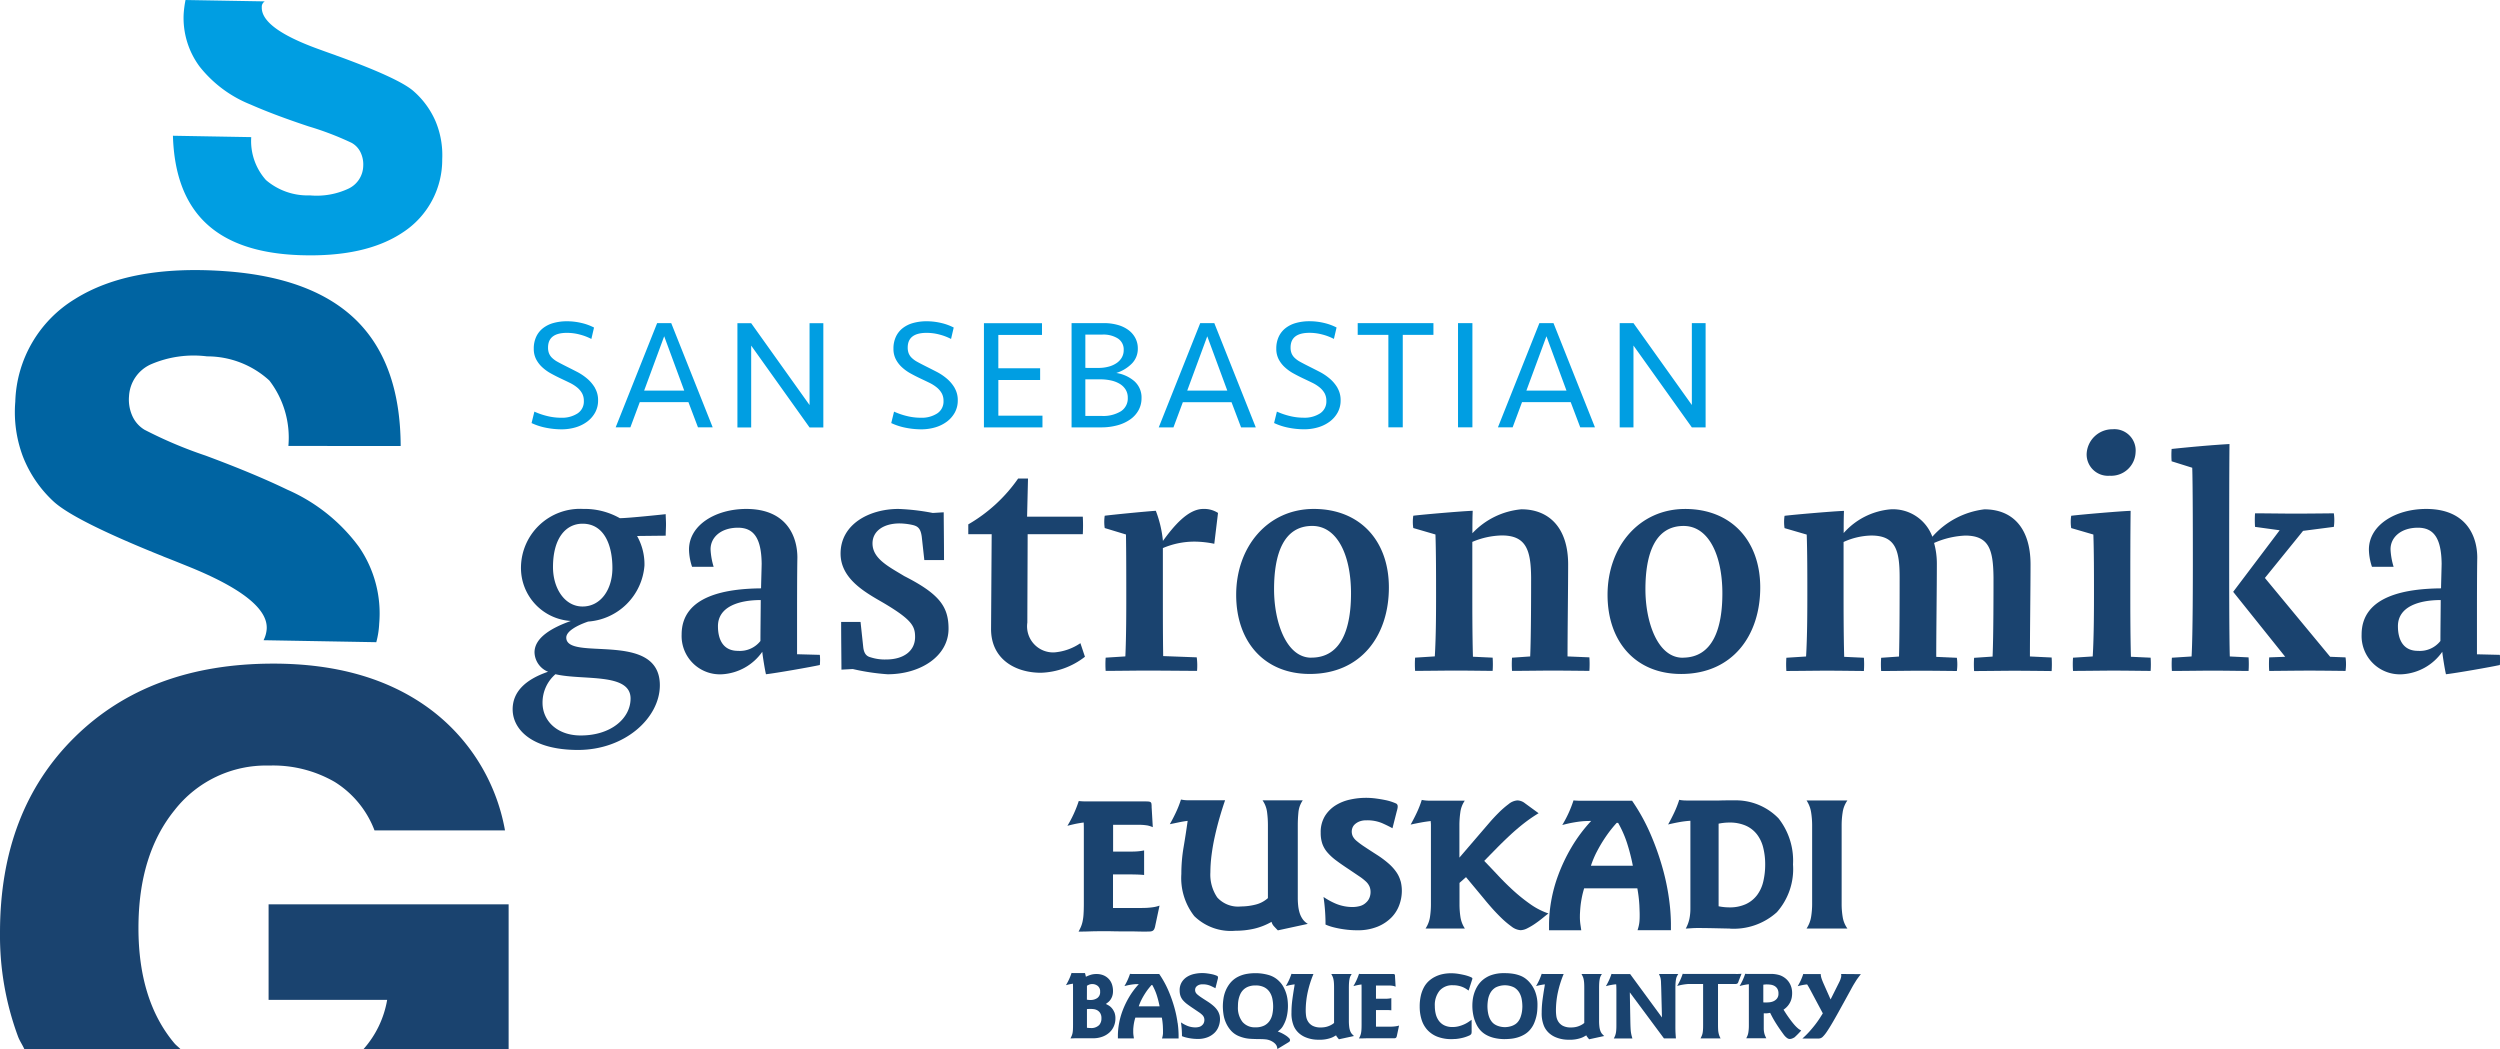
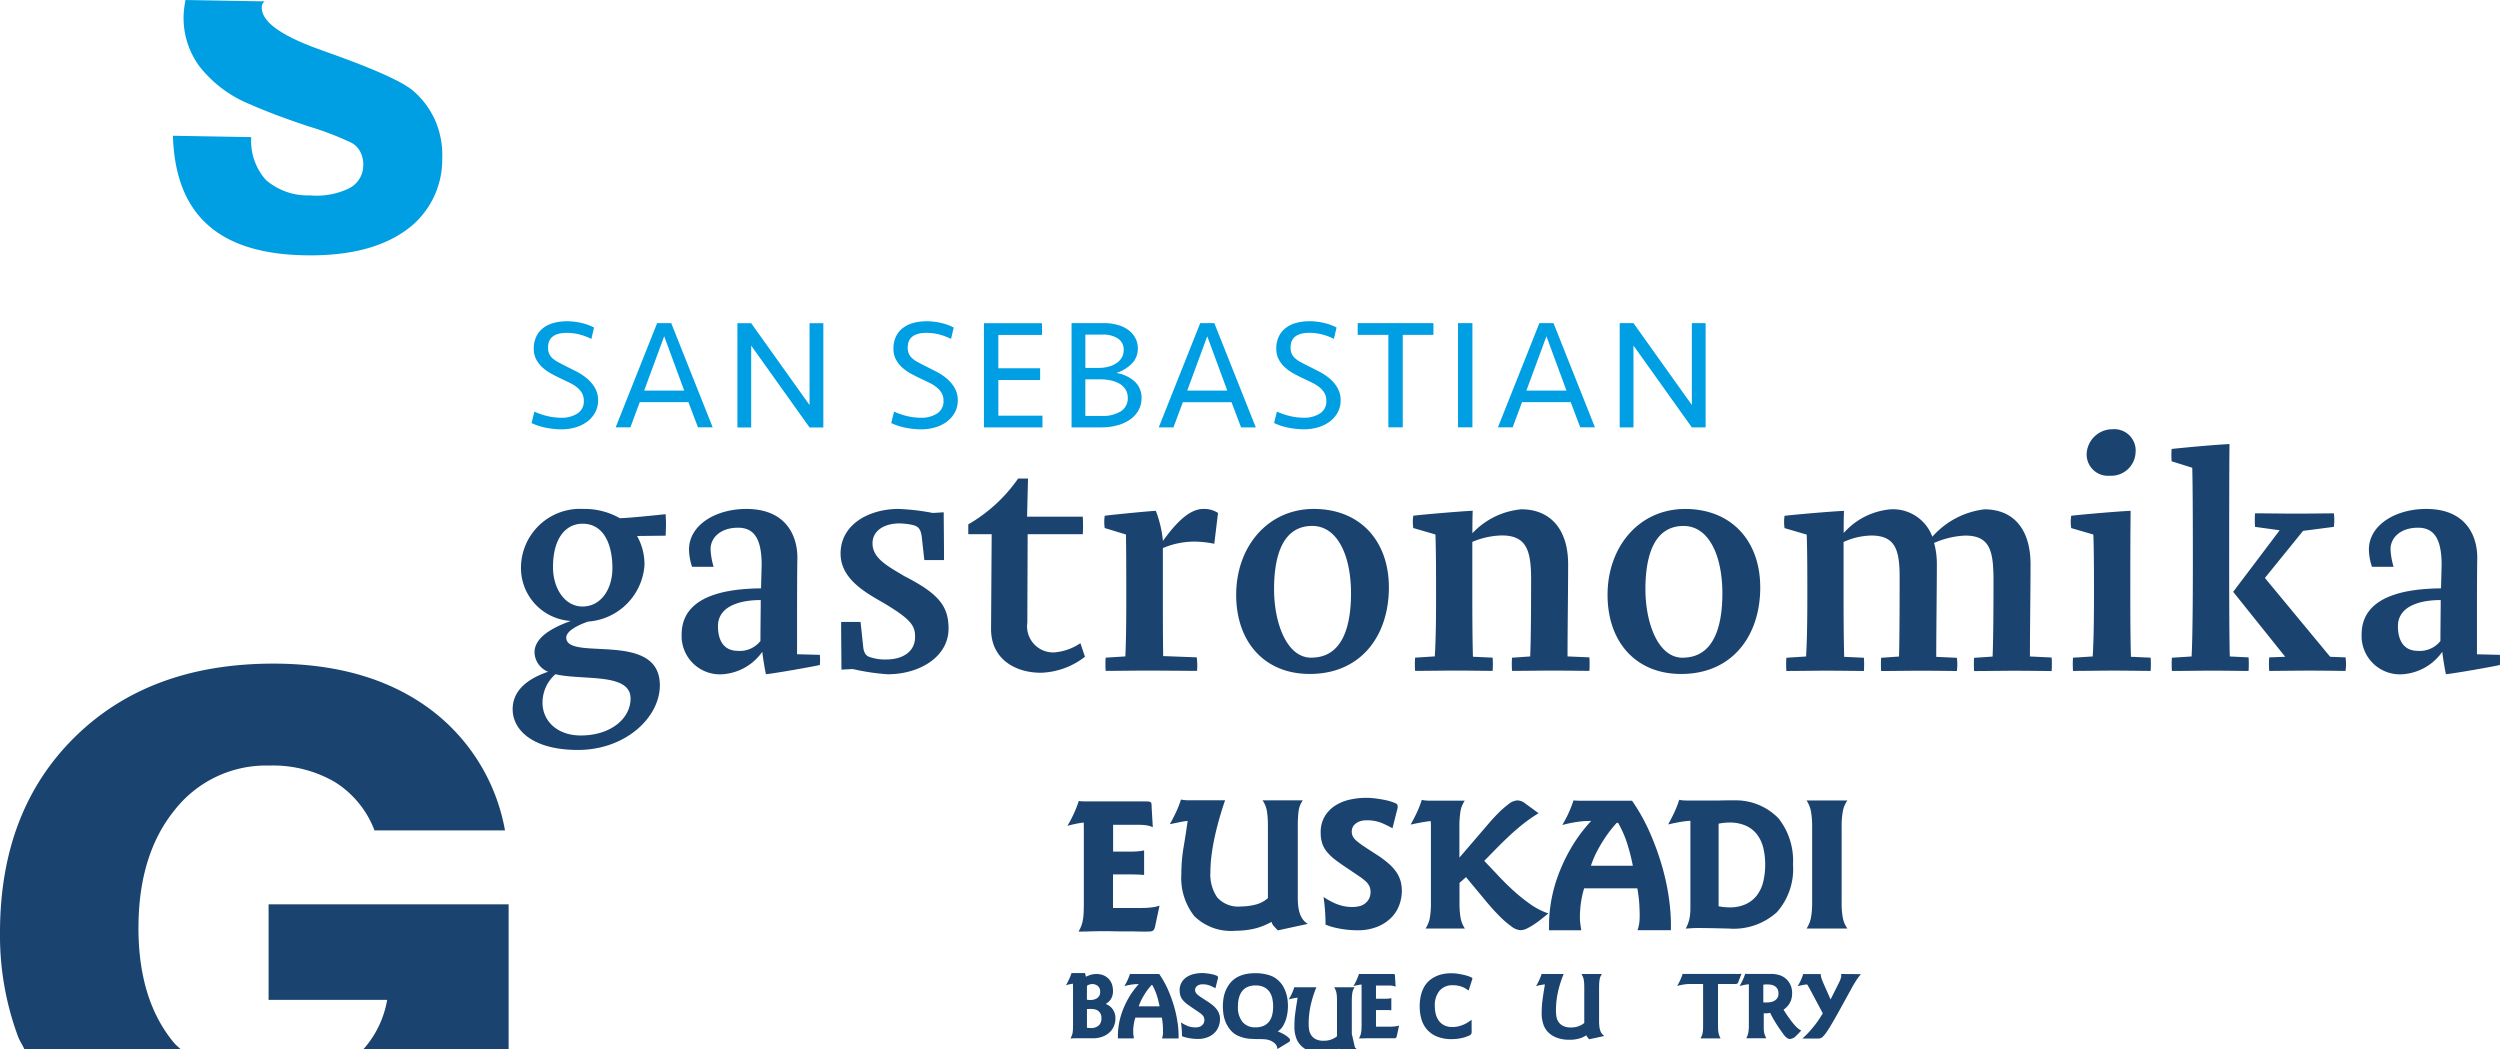
<svg xmlns="http://www.w3.org/2000/svg" id="logo_header" width="198.328" height="83.223" viewBox="0 0 198.328 83.223">
  <defs>
    <clipPath id="clip-path">
      <rect id="Rectángulo_3390" data-name="Rectángulo 3390" width="198.328" height="83.223" fill="none" />
    </clipPath>
  </defs>
  <g id="Grupo_5159" data-name="Grupo 5159" clip-path="url(#clip-path)">
    <path id="Trazado_13118" data-name="Trazado 13118" d="M505.1,311.7a2.073,2.073,0,0,1-1.783.782c-1.246,0-1.587-1-1.587-1.954,0-1.563,1.685-2.076,3.395-2.076,0,.61-.024,2.393-.024,3.248m-3.713-5.886a5.567,5.567,0,0,1-.244-1.392c0-.952.831-1.709,2.174-1.709,1.27,0,1.856.855,1.88,2.857,0,.122-.048,1.856-.048,1.954-2.614.025-6.3.513-6.3,3.663a3.039,3.039,0,0,0,3.249,3.151,4.189,4.189,0,0,0,3.15-1.783c.025.318.22,1.514.293,1.783.855-.1,3.492-.562,4.274-.733a4.461,4.461,0,0,0,0-.806L508,312.755V310.7c0-1.9,0-4.249.024-5.617,0-1.685-.855-3.859-4.054-3.859-2.417,0-4.542,1.27-4.542,3.224a4.508,4.508,0,0,0,.244,1.368ZM491.518,313a7.969,7.969,0,0,0,0,1.075c.537,0,2.125-.025,3.224-.025.952,0,2.833.025,2.833.025a3.957,3.957,0,0,0,0-1.075l-1.221-.048-5.177-6.253,3.028-3.736,2.442-.317a3.959,3.959,0,0,0,0-1.075s-2.174.025-3.126.025c-.635,0-2.369-.025-3.126-.025a7.969,7.969,0,0,0,0,1.075l1.954.269-3.688,4.884,4.127,5.153Zm-1.636,1.075a7.754,7.754,0,0,0,0-1.075l-1.49-.073c-.049-1.734-.049-6.032-.049-7.424,0-2.052,0-7.376.025-9.427-1.344.073-3.224.244-4.591.39a6.584,6.584,0,0,0,0,.977l1.636.513c.049,1.319.049,6.252.049,7.571,0,1.123,0,5.642-.1,7.4l-1.563.1a7.625,7.625,0,0,0,0,1.05c.831,0,2.54-.025,3.151-.025,1.05,0,2.442.025,2.93.025M478.867,298.59a1.937,1.937,0,0,0,2.052-1.856,1.69,1.69,0,0,0-1.832-1.832,2.046,2.046,0,0,0-2.051,1.954,1.694,1.694,0,0,0,1.831,1.734m-2.906,15.484c.709,0,2.54-.025,3.151-.025,1.05,0,2.515.025,3,.025a7.605,7.605,0,0,0,0-1.05l-1.563-.073c-.049-1.734-.049-3.981-.049-5.129,0-2.052,0-4.4.025-6.448-.782.024-3.932.293-4.714.391a3.277,3.277,0,0,0,0,.977l1.758.512c.049,1.319.049,3.273.049,4.591,0,1.148,0,3.468-.1,5.08l-1.563.1a7.625,7.625,0,0,0,0,1.05m-3.419-1.148c0-1.807.049-5.617.049-7.3,0-2.906-1.441-4.372-3.663-4.372a6.55,6.55,0,0,0-4.127,2.174,3.324,3.324,0,0,0-3.322-2.174,5.607,5.607,0,0,0-3.712,1.881c0-.586,0-1.2.024-1.758-.782.024-3.932.293-4.714.391a3.277,3.277,0,0,0,0,.977l1.758.512c.049,1.319.049,3.346.049,4.664,0,1.124,0,3.4-.1,5.007l-1.563.1a7.419,7.419,0,0,0,0,1.05c.708,0,2.54-.025,3.15-.025,1.05,0,2.516.025,3,.025a7.437,7.437,0,0,0,0-1.05l-1.563-.073c-.049-1.734-.049-3.932-.049-5.056v-4.054a5.535,5.535,0,0,1,2.2-.512c1.93,0,2.247,1.172,2.247,3.321,0,1.148,0,4.616-.049,6.277l-1.417.1a7.625,7.625,0,0,0,0,1.05c.684,0,2.467-.025,3.1-.025.952,0,2.906.025,2.906.025a3.821,3.821,0,0,0,0-1.05l-1.636-.073c0-1.808.049-5.642.049-7.327a6.163,6.163,0,0,0-.22-1.709,6.829,6.829,0,0,1,2.467-.586c1.929,0,2.222,1.172,2.247,3.321,0,1.148,0,4.616-.073,6.277l-1.466.1a7.625,7.625,0,0,0,0,1.05c.684,0,2.54-.025,3.151-.025.952,0,3,.025,3,.025a8,8,0,0,0,0-1.075Zm-27.549.1c-2,0-2.954-2.857-2.954-5.422,0-2.857.781-5.031,3.028-5.031,2,0,3.077,2.345,3.077,5.348,0,2.687-.708,5.1-3.151,5.1m-.122,1.294c4.078,0,6.277-3.052,6.277-6.862,0-3.712-2.3-6.228-5.959-6.228-3.639,0-6.154,2.979-6.154,6.814,0,3.712,2.222,6.276,5.837,6.276m-13.408-.244c.684,0,2.515-.025,3.15-.025.952,0,2.98.025,2.98.025a8,8,0,0,0,0-1.075l-1.734-.073c0-1.807.049-5.617.049-7.3,0-2.906-1.514-4.372-3.712-4.372a6.073,6.073,0,0,0-3.884,1.9c0-.61,0-1.221.025-1.782-.782.024-3.932.293-4.714.391a3.273,3.273,0,0,0,0,.977l1.758.512c.049,1.319.049,3.492.049,4.811,0,1.148,0,3.249-.1,4.86l-1.563.1a7.606,7.606,0,0,0,0,1.05c.709,0,2.54-.025,3.151-.025,1.05,0,2.515.025,3,.025a7.605,7.605,0,0,0,0-1.05l-1.563-.073c-.049-1.734-.049-3.786-.049-4.909v-4.2a6.276,6.276,0,0,1,2.345-.512c1.929,0,2.3,1.172,2.319,3.321,0,1.148,0,4.616-.073,6.277l-1.441.1a7.382,7.382,0,0,0,0,1.05m-15.923-1.05c-2,0-2.955-2.857-2.955-5.422,0-2.857.782-5.031,3.028-5.031,2,0,3.077,2.345,3.077,5.348,0,2.687-.708,5.1-3.15,5.1m-.122,1.294c4.079,0,6.276-3.052,6.276-6.862,0-3.712-2.3-6.228-5.959-6.228-3.639,0-6.155,2.979-6.155,6.814,0,3.712,2.222,6.276,5.837,6.276m-7.278-12.773a2.023,2.023,0,0,0-1.172-.317c-1.221,0-2.368,1.392-3.2,2.54v-.024a9.108,9.108,0,0,0-.562-2.369c-.782.049-3.273.293-4.054.391a3.269,3.269,0,0,0,0,.977l1.685.512c.025,1.319.025,3.639.025,4.958,0,1.123,0,3.1-.073,4.713l-1.563.1a7.606,7.606,0,0,0,0,1.05c.684,0,2.54-.025,3.15-.025,1.222,0,3.737.025,4.1.025a5.085,5.085,0,0,0-.024-1.075l-2.663-.1c-.024-1.734-.024-3.322-.024-4.713V304.33a6.36,6.36,0,0,1,2.589-.513,7.96,7.96,0,0,1,1.49.171Zm-10.917,10.331a4.273,4.273,0,0,1-2.076.733A2.07,2.07,0,0,1,393,310.239c0-.733.025-6.276.025-7.009H397.4a13.051,13.051,0,0,0,0-1.392h-4.42l.073-3.029h-.781a12.348,12.348,0,0,1-3.957,3.639v.782h1.856l-.049,7.522c0,2.393,1.929,3.468,3.956,3.468a5.987,5.987,0,0,0,3.492-1.27Zm-12.382-6.594h1.563c0-1.417-.025-3.151-.025-3.786-.1,0-.757.049-.879.049a17.414,17.414,0,0,0-2.711-.317c-2.3,0-4.592,1.2-4.592,3.541,0,2.027,2,3.1,3.395,3.908,2.271,1.343,2.516,1.856,2.516,2.711,0,1.1-.9,1.783-2.3,1.783a3.671,3.671,0,0,1-1.221-.171c-.293-.073-.513-.244-.586-.757l-.22-2.052h-1.539c0,1.417.024,3.151.024,3.786l.9-.049a17.5,17.5,0,0,0,2.76.415c2.589,0,4.836-1.417,4.836-3.614,0-1.759-.733-2.76-3.517-4.176-1.2-.733-2.515-1.368-2.515-2.589,0-1,.9-1.587,2.149-1.587a5.146,5.146,0,0,1,.928.1c.488.1.733.244.83.952ZM371.826,311.7a2.071,2.071,0,0,1-1.782.782c-1.246,0-1.588-1-1.588-1.954,0-1.563,1.685-2.076,3.395-2.076,0,.61-.025,2.393-.025,3.248m-3.712-5.886a5.567,5.567,0,0,1-.244-1.392c0-.952.83-1.709,2.174-1.709,1.27,0,1.856.855,1.88,2.857,0,.122-.049,1.856-.049,1.954-2.613.025-6.3.513-6.3,3.663a3.039,3.039,0,0,0,3.248,3.151,4.191,4.191,0,0,0,3.15-1.783c.025.318.22,1.514.293,1.783.855-.1,3.492-.562,4.273-.733a4.335,4.335,0,0,0,0-.806l-1.807-.049V310.7c0-1.9,0-4.249.025-5.617,0-1.685-.855-3.859-4.054-3.859-2.418,0-4.543,1.27-4.543,3.224a4.5,4.5,0,0,0,.244,1.368Zm-10.4,3.15c-1.417,0-2.344-1.441-2.344-3.126,0-2.344,1.05-3.443,2.344-3.443,1.709,0,2.369,1.685,2.369,3.517,0,1.709-.928,3.052-2.369,3.052m3.81,7.3c0,1.563-1.539,2.931-3.956,2.931-1.88,0-3.028-1.172-3.028-2.589a2.972,2.972,0,0,1,1.025-2.271c2.149.513,5.959-.147,5.959,1.929m-3.81-15.044a4.688,4.688,0,0,0-4.884,4.591,4.212,4.212,0,0,0,3.956,4.3c-1.441.513-2.882,1.294-2.882,2.491a1.715,1.715,0,0,0,1.074,1.538c-1.856.635-2.809,1.636-2.809,2.979,0,1.636,1.587,3.224,5.178,3.224,3.761,0,6.5-2.564,6.5-5.129,0-4.4-7.424-1.856-7.424-3.785,0-.513.879-.977,1.733-1.27a4.829,4.829,0,0,0,4.47-4.445,4.581,4.581,0,0,0-.586-2.344l2.271-.025c0-.269.024-.61.024-.9s-.024-.586-.024-.806c0,0-2.955.318-3.639.318a5.67,5.67,0,0,0-2.955-.733" transform="translate(-311.5 -260.849)" fill="#1a436f" />
    <path id="Trazado_13119" data-name="Trazado 13119" d="M29.71,469.129H40.062a15.343,15.343,0,0,0-6.123-9.749Q29.108,455.9,21.68,455.9q-9.836,0-15.758,5.839T0,477.243a23.049,23.049,0,0,0,1.434,8.249c.134.352.344.646.495.985H14.314c-.164-.171-.35-.3-.505-.489q-2.826-3.388-2.825-9.119,0-5.811,2.867-9.347a9.21,9.21,0,0,1,7.514-3.535,9.77,9.77,0,0,1,5.191,1.3,7.775,7.775,0,0,1,3.154,3.843M40.35,486.477V474.994H21.308v7.579h9.406a7.877,7.877,0,0,1-1.869,3.9Z" transform="translate(0 -403.254)" fill="#1a436f" />
-     <path id="Trazado_13120" data-name="Trazado 13120" d="M40.856,199.494q-.023-6.434-3.424-9.876-3.471-3.5-10.546-3.995-7.493-.524-11.859,2.205a9.865,9.865,0,0,0-4.744,8.153,9.988,9.988,0,0,0,.611,4.366,9.631,9.631,0,0,0,2.427,3.551q1.63,1.5,8.375,4.227c.162.061.282.11.361.149q.628.242,1.808.721,6.531,2.612,6.362,5.028a2.325,2.325,0,0,1-.249.879l8.943.157a6.767,6.767,0,0,0,.231-1.476,9.3,9.3,0,0,0-1.617-6.1,14.025,14.025,0,0,0-5.667-4.521q-2.636-1.275-6.5-2.709a34.277,34.277,0,0,1-4.836-2.048,2.443,2.443,0,0,1-.964-1.095,3.171,3.171,0,0,1-.262-1.567,2.936,2.936,0,0,1,1.738-2.529,8.561,8.561,0,0,1,4.453-.63,7.3,7.3,0,0,1,4.944,1.919,7.44,7.44,0,0,1,1.507,5.188Z" transform="translate(-9.07 -164.113)" fill="#0064a2" />
    <path id="Trazado_13121" data-name="Trazado 13121" d="M131.659,4.369q-.443-.153-1.275-.457-4.606-1.658-4.547-3.343a.493.493,0,0,1,.241-.459L119.787,0a8.378,8.378,0,0,0-.147,1.092,6.468,6.468,0,0,0,1.273,4.2A9.762,9.762,0,0,0,124.964,8.3q1.864.822,4.587,1.726a23.87,23.87,0,0,1,3.414,1.307,1.7,1.7,0,0,1,.7.738,2.2,2.2,0,0,1,.22,1.083,2.045,2.045,0,0,1-1.147,1.8,5.957,5.957,0,0,1-3.082.546,5.077,5.077,0,0,1-3.486-1.215A4.647,4.647,0,0,1,125,10.878l-6.212-.109q.132,4.6,2.631,6.95t7.432,2.523q5.226.183,8.2-1.822a6.867,6.867,0,0,0,3.1-5.786,6.955,6.955,0,0,0-.532-3.021A6.7,6.7,0,0,0,137.841,7.2q-1.17-1-5.928-2.737c-.114-.038-.2-.069-.255-.095" transform="translate(-105.069)" fill="#009ee2" />
    <path id="Trazado_13122" data-name="Trazado 13122" d="M458.359,229.129v-8.27h-1.092v6.494l-4.631-6.494h-1.093v8.27h1.093v-6.494l4.631,6.494ZM445.732,221.9l1.589,4.309h-3.179Zm.559-1.043h-1.118l-3.29,8.27h1.167l.745-2h3.862l.757,2h1.167Zm-6.432,0h-1.142v8.27h1.142Zm-9.1,0v.931h2.433v7.338h1.142v-7.338h2.433v-.931Zm-1.6,5.14a2.885,2.885,0,0,0-.621-.739,4.266,4.266,0,0,0-.819-.546q-.447-.23-.844-.429t-.677-.353a1.983,1.983,0,0,1-.447-.323,1.036,1.036,0,0,1-.242-.36,1.241,1.241,0,0,1-.075-.453q0-1.167,1.5-1.167a3.963,3.963,0,0,1,1.03.137,4.335,4.335,0,0,1,.907.347l.211-.906a4.222,4.222,0,0,0-.987-.36,4.929,4.929,0,0,0-1.161-.137,3.924,3.924,0,0,0-1.068.137,2.373,2.373,0,0,0-.832.41,1.864,1.864,0,0,0-.54.683,2.188,2.188,0,0,0-.193.943,1.8,1.8,0,0,0,.18.826,2.263,2.263,0,0,0,.478.634,3.454,3.454,0,0,0,.689.5q.392.217.814.416.372.175.7.335a2.943,2.943,0,0,1,.577.366,1.633,1.633,0,0,1,.391.459,1.244,1.244,0,0,1,.143.615,1.124,1.124,0,0,1-.5.987,2.257,2.257,0,0,1-1.3.342,4.591,4.591,0,0,1-1.112-.137,5.662,5.662,0,0,1-1.012-.348l-.223.907a4.847,4.847,0,0,0,1.149.373,6.318,6.318,0,0,0,1.223.124,3.881,3.881,0,0,0,1.136-.161,2.9,2.9,0,0,0,.919-.46,2.252,2.252,0,0,0,.621-.72,1.971,1.971,0,0,0,.23-.956,1.9,1.9,0,0,0-.248-.981m-10.331-4.1,1.589,4.309h-3.179Zm.559-1.043h-1.118l-3.29,8.27h1.167l.745-2h3.861l.758,2h1.167Zm-10.231,3.551v-2.644h1.366a2.162,2.162,0,0,1,1.21.307,1.032,1.032,0,0,1,.466.922,1.156,1.156,0,0,1-.149.59,1.36,1.36,0,0,1-.416.443,2.027,2.027,0,0,1-.633.283,3.03,3.03,0,0,1-.788.1Zm2.81,3.447a2.678,2.678,0,0,1-1.49.365h-1.321v-2.905h1.172a4,4,0,0,1,.847.086,2.31,2.31,0,0,1,.7.266,1.388,1.388,0,0,1,.474.457,1.2,1.2,0,0,1,.174.649,1.211,1.211,0,0,1-.554,1.082m1.106-2.367a2.872,2.872,0,0,0-1.462-.678,3,3,0,0,0,1.226-.738,1.66,1.66,0,0,0,.48-1.208,1.75,1.75,0,0,0-.193-.818,1.879,1.879,0,0,0-.548-.639,2.586,2.586,0,0,0-.852-.408,3.958,3.958,0,0,0-1.1-.143H408.06v8.27h2.34a4.818,4.818,0,0,0,1.313-.168,3.236,3.236,0,0,0,1.014-.473,2.154,2.154,0,0,0,.653-.734,1.954,1.954,0,0,0,.23-.939,1.725,1.725,0,0,0-.541-1.324m-11.962,3.638h4.644V228.2h-3.5v-2.831h3.315v-.931H402.25v-2.644h3.464v-.931h-4.606ZM398.786,226a2.884,2.884,0,0,0-.621-.739,4.265,4.265,0,0,0-.819-.546q-.448-.23-.844-.429t-.677-.353a2,2,0,0,1-.447-.323,1.034,1.034,0,0,1-.242-.36,1.253,1.253,0,0,1-.075-.453q0-1.167,1.5-1.167a3.96,3.96,0,0,1,1.031.137,4.337,4.337,0,0,1,.907.347l.211-.906a4.225,4.225,0,0,0-.987-.36,4.93,4.93,0,0,0-1.161-.137,3.923,3.923,0,0,0-1.068.137,2.373,2.373,0,0,0-.832.41,1.864,1.864,0,0,0-.54.683,2.187,2.187,0,0,0-.192.943,1.8,1.8,0,0,0,.18.826,2.264,2.264,0,0,0,.478.634,3.441,3.441,0,0,0,.689.5q.391.217.813.416.372.175.7.335a2.943,2.943,0,0,1,.577.366,1.634,1.634,0,0,1,.391.459,1.236,1.236,0,0,1,.143.615,1.124,1.124,0,0,1-.5.987,2.257,2.257,0,0,1-1.3.342,4.591,4.591,0,0,1-1.112-.137,5.661,5.661,0,0,1-1.012-.348l-.223.907a4.846,4.846,0,0,0,1.149.373,6.318,6.318,0,0,0,1.223.124,3.881,3.881,0,0,0,1.136-.161,2.9,2.9,0,0,0,.919-.46,2.246,2.246,0,0,0,.621-.72,1.964,1.964,0,0,0,.23-.956,1.9,1.9,0,0,0-.248-.981m-10.417,3.129v-8.27h-1.093v6.494l-4.631-6.494h-1.092v8.27h1.092v-6.494l4.631,6.494ZM375.742,221.9l1.589,4.309h-3.179Zm.558-1.043h-1.117l-3.291,8.27h1.167l.745-2h3.861l.758,2h1.167ZM370.253,226a2.881,2.881,0,0,0-.621-.739,4.265,4.265,0,0,0-.819-.546q-.447-.23-.844-.429t-.677-.353a1.985,1.985,0,0,1-.447-.323,1.035,1.035,0,0,1-.242-.36,1.241,1.241,0,0,1-.075-.453q0-1.167,1.5-1.167a3.963,3.963,0,0,1,1.03.137,4.335,4.335,0,0,1,.907.347l.211-.906a4.226,4.226,0,0,0-.987-.36,4.929,4.929,0,0,0-1.161-.137,3.932,3.932,0,0,0-1.068.137,2.376,2.376,0,0,0-.832.41,1.865,1.865,0,0,0-.54.683,2.189,2.189,0,0,0-.192.943,1.788,1.788,0,0,0,.18.826,2.265,2.265,0,0,0,.478.634,3.457,3.457,0,0,0,.689.5q.392.217.813.416.373.175.7.335a2.948,2.948,0,0,1,.578.366,1.633,1.633,0,0,1,.391.459,1.243,1.243,0,0,1,.143.615,1.124,1.124,0,0,1-.5.987,2.257,2.257,0,0,1-1.3.342,4.592,4.592,0,0,1-1.112-.137,5.642,5.642,0,0,1-1.012-.348l-.223.907a4.839,4.839,0,0,0,1.148.373,6.33,6.33,0,0,0,1.223.124,3.881,3.881,0,0,0,1.136-.161,2.9,2.9,0,0,0,.919-.46,2.252,2.252,0,0,0,.621-.72,1.972,1.972,0,0,0,.23-.956,1.9,1.9,0,0,0-.248-.981" transform="translate(-323.051 -195.224)" fill="#009ee2" />
    <path id="Trazado_13123" data-name="Trazado 13123" d="M769.672,671.585a3.729,3.729,0,0,1,.234-.555,5.426,5.426,0,0,1,.275-.474q.141-.219.272-.383c.087-.11.165-.2.237-.28h.054a4.368,4.368,0,0,1,.356.808,7.977,7.977,0,0,1,.225.884Zm3.081,1.32a8.894,8.894,0,0,0-.253-1.217,10.586,10.586,0,0,0-.475-1.344,7.646,7.646,0,0,0-.731-1.324H769.3c-.061,0-.121,0-.18,0a1.4,1.4,0,0,1-.142-.011,4.651,4.651,0,0,1-.444.972c.153-.04.285-.071.4-.092s.212-.036.3-.046.166-.017.237-.019.141,0,.207,0a5.943,5.943,0,0,0-.785,1.053,6.838,6.838,0,0,0-.513,1.079,5.774,5.774,0,0,0-.279,1.03,5.432,5.432,0,0,0-.084.9v.245h1.271c-.01-.072-.022-.149-.035-.234a2.071,2.071,0,0,1-.019-.309c0-.02,0-.066,0-.138s.009-.157.019-.257.027-.21.05-.332a3.439,3.439,0,0,1,.1-.382h2.1a5.453,5.453,0,0,1,.081.673c.007.184.011.3.011.352,0,.082,0,.152,0,.211a1.2,1.2,0,0,1-.016.157c-.007.046-.017.09-.026.13s-.023.084-.038.131h1.317v-.276a7.633,7.633,0,0,0-.073-.945" transform="translate(-679.333 -591.753)" fill="#1a436f" />
    <path id="Trazado_13124" data-name="Trazado 13124" d="M842.7,672.9a1.509,1.509,0,0,0,.675-.134,1.126,1.126,0,0,0,.43-.364,1.461,1.461,0,0,0,.227-.528,2.943,2.943,0,0,0,.065-.628,3.029,3.029,0,0,0-.061-.612,1.5,1.5,0,0,0-.219-.536,1.127,1.127,0,0,0-.43-.379,1.478,1.478,0,0,0-.687-.142,1.534,1.534,0,0,0-.587.1,1.131,1.131,0,0,0-.395.26,1.2,1.2,0,0,0-.238.356,1.971,1.971,0,0,0-.122.379,2.217,2.217,0,0,0-.047.345q-.007.161-.007.245a1.824,1.824,0,0,0,.361,1.209,1.279,1.279,0,0,0,1.036.428m1.732,1.722c-.005-.036-.012-.078-.019-.126a.493.493,0,0,0-.054-.153.673.673,0,0,0-.123-.16,1.112,1.112,0,0,0-.226-.165,1.286,1.286,0,0,0-.491-.161q-.238-.023-.383-.023c-.332,0-.629-.009-.893-.027a2.721,2.721,0,0,1-.793-.18,1.728,1.728,0,0,1-.7-.467,2.4,2.4,0,0,1-.406-.639,2.6,2.6,0,0,1-.192-.681,4.5,4.5,0,0,1-.046-.6,4.3,4.3,0,0,1,.046-.6,2.662,2.662,0,0,1,.18-.655,2.473,2.473,0,0,1,.375-.62,1.925,1.925,0,0,1,.639-.493,2.512,2.512,0,0,1,.662-.211,4.109,4.109,0,0,1,.685-.057,3.8,3.8,0,0,1,1.033.142,1.9,1.9,0,0,1,.873.524,1.953,1.953,0,0,1,.337.467,2.949,2.949,0,0,1,.207.509,2.914,2.914,0,0,1,.1.5,4.312,4.312,0,0,1,.027.452,3.8,3.8,0,0,1-.084.8,2.623,2.623,0,0,1-.281.746,1.2,1.2,0,0,1-.225.306q-.11.1-.217.184a2.3,2.3,0,0,1,.341.141,3.121,3.121,0,0,1,.314.184,1.431,1.431,0,0,1,.23.188.258.258,0,0,1,.088.153.184.184,0,0,1-.027.108.212.212,0,0,1-.066.061Z" transform="translate(-743.097 -591.4)" fill="#1a436f" />
    <path id="Trazado_13125" data-name="Trazado 13125" d="M979.479,673.217a.523.523,0,0,1-.031.214.429.429,0,0,1-.2.138,2.789,2.789,0,0,1-.41.145,3.5,3.5,0,0,1-.375.08,2.908,2.908,0,0,1-.314.035c-.094,0-.17.008-.226.008a3.072,3.072,0,0,1-1.182-.2,2.12,2.12,0,0,1-.793-.551,2.171,2.171,0,0,1-.448-.819,3.465,3.465,0,0,1-.142-1.006,3.852,3.852,0,0,1,.088-.862,2.644,2.644,0,0,1,.245-.666,1.911,1.911,0,0,1,.375-.49,2.163,2.163,0,0,1,.486-.34,2.493,2.493,0,0,1,.62-.222,3.178,3.178,0,0,1,.666-.069,3.569,3.569,0,0,1,.585.046q.28.046.506.1a3.131,3.131,0,0,1,.371.114,1.709,1.709,0,0,1,.184.081c.036.025.054.051.054.077a.2.2,0,0,1-.012.065l-.034.1-.253.788-.176-.119a1.821,1.821,0,0,0-.261-.142,1.865,1.865,0,0,0-.356-.114,2.043,2.043,0,0,0-.456-.046,1.325,1.325,0,0,0-1.056.433,1.806,1.806,0,0,0-.375,1.221,2.534,2.534,0,0,0,.08.655,1.487,1.487,0,0,0,.252.528,1.176,1.176,0,0,0,.436.352,1.458,1.458,0,0,0,.631.126,1.921,1.921,0,0,0,.5-.061,2.74,2.74,0,0,0,.417-.146,2.347,2.347,0,0,0,.337-.184q.149-.1.264-.184Z" transform="translate(-862.732 -591.402)" fill="#1a436f" />
-     <path id="Trazado_13126" data-name="Trazado 13126" d="M1014.04,672.887a1.71,1.71,0,0,0,.237-.019,1.68,1.68,0,0,0,.291-.069,1.234,1.234,0,0,0,.3-.145.943.943,0,0,0,.253-.249,1.226,1.226,0,0,0,.157-.295,2.354,2.354,0,0,0,.092-.318,2.419,2.419,0,0,0,.046-.306c.007-.1.012-.184.012-.26a3.339,3.339,0,0,0-.047-.521,1.6,1.6,0,0,0-.187-.543,1.185,1.185,0,0,0-.417-.424,1.65,1.65,0,0,0-1.469,0,1.172,1.172,0,0,0-.417.428,1.655,1.655,0,0,0-.187.543,3.279,3.279,0,0,0-.046.517q0,.108.011.252a2.776,2.776,0,0,0,.042.306,1.913,1.913,0,0,0,.092.321,1.3,1.3,0,0,0,.161.3.946.946,0,0,0,.252.249,1.259,1.259,0,0,0,.3.145,1.585,1.585,0,0,0,.29.069,1.8,1.8,0,0,0,.241.019m0,.949a3.585,3.585,0,0,1-.88-.1,2.432,2.432,0,0,1-.651-.26,1.8,1.8,0,0,1-.464-.391,2.033,2.033,0,0,1-.3-.486,3.057,3.057,0,0,1-.222-.693,3.8,3.8,0,0,1-.069-.723,3.907,3.907,0,0,1,.03-.467,2.786,2.786,0,0,1,.115-.516,2.616,2.616,0,0,1,.229-.517,2.1,2.1,0,0,1,.367-.467,2.193,2.193,0,0,1,.723-.444,2.974,2.974,0,0,1,1.076-.168,4.213,4.213,0,0,1,.746.057,2.674,2.674,0,0,1,.532.15,1.746,1.746,0,0,1,.368.2,2.243,2.243,0,0,1,.245.207,2.5,2.5,0,0,1,.524.777,2.933,2.933,0,0,1,.21,1.191q0,.152-.016.371a3.045,3.045,0,0,1-.072.471,3.406,3.406,0,0,1-.165.517,1.985,1.985,0,0,1-.291.494,1.719,1.719,0,0,1-.471.417,2.417,2.417,0,0,1-.543.241,2.835,2.835,0,0,1-.547.111q-.268.027-.475.027" transform="translate(-894.657 -591.402)" fill="#1a436f" />
    <path id="Trazado_13127" data-name="Trazado 13127" d="M734.944,672.506a.866.866,0,0,1-.654.214,1.374,1.374,0,0,1-.161-.007L734,672.7v-1.485c.087,0,.15-.008.191-.008h.1c.051,0,.123,0,.218.012a.792.792,0,0,1,.284.08.665.665,0,0,1,.249.222.742.742,0,0,1,.107.429.779.779,0,0,1-.2.559M734,669.368a1.238,1.238,0,0,1,.2-.1.668.668,0,0,1,.225-.035.689.689,0,0,1,.429.146.54.54,0,0,1,.191.459.563.563,0,0,1-.226.505.925.925,0,0,1-.532.153c-.056,0-.108,0-.157-.007l-.134-.015Zm2.17,2.1a1.2,1.2,0,0,0-.21-.34,1.028,1.028,0,0,0-.252-.207c-.087-.049-.156-.085-.207-.111.056-.04.117-.088.184-.141a1,1,0,0,0,.184-.2,1.133,1.133,0,0,0,.141-.287,1.259,1.259,0,0,0,.057-.405,1.675,1.675,0,0,0-.072-.486,1.169,1.169,0,0,0-.234-.429,1.222,1.222,0,0,0-.409-.306,1.385,1.385,0,0,0-.6-.119,1.465,1.465,0,0,0-.467.066,3.272,3.272,0,0,0-.367.149c-.02-.087-.035-.146-.042-.176s-.019-.069-.035-.115H733.1c-.061,0-.121,0-.179,0s-.106-.007-.142-.012a4.68,4.68,0,0,1-.444.972c.153-.041.286-.072.4-.092.055-.01.106-.019.155-.026,0,.095.006.2.006.309v2.916q0,.245-.007.405a2.029,2.029,0,0,1-.031.28,1.107,1.107,0,0,1-.065.218c-.028.067-.062.138-.1.215l.345-.012c.1,0,.23,0,.383,0l.2,0c.1,0,.2,0,.309,0s.22,0,.322,0l.214,0a2.139,2.139,0,0,0,.762-.127,1.674,1.674,0,0,0,.563-.34,1.422,1.422,0,0,0,.348-.5,1.527,1.527,0,0,0,.119-.6,1.31,1.31,0,0,0-.088-.512" transform="translate(-647.771 -591.166)" fill="#1a436f" />
-     <path id="Trazado_13128" data-name="Trazado 13128" d="M888.554,673.769a.8.8,0,0,1-.126-.222,1.4,1.4,0,0,1-.08-.333,3.808,3.808,0,0,1-.027-.5v-2.587q0-.267.015-.444a2.39,2.39,0,0,1,.042-.295.877.877,0,0,1,.069-.2,1.828,1.828,0,0,1,.1-.168h-1.623c.031.056.06.113.089.168a1.048,1.048,0,0,1,.072.2,1.8,1.8,0,0,1,.046.291c.011.115.015.264.015.447v2.779a1.561,1.561,0,0,1-.134.1,1.592,1.592,0,0,1-.215.115,1.659,1.659,0,0,1-.3.1,1.771,1.771,0,0,1-.406.041,1.322,1.322,0,0,1-.65-.134.956.956,0,0,1-.36-.337,1.11,1.11,0,0,1-.153-.433,3.338,3.338,0,0,1-.03-.428,6.853,6.853,0,0,1,.161-1.485,8.334,8.334,0,0,1,.452-1.424h-1.426c-.061,0-.121,0-.179,0a1.366,1.366,0,0,1-.142-.012,4.657,4.657,0,0,1-.444.972q.229-.061.4-.092c.112-.021.212-.036.3-.046h0c-.01.074-.021.144-.03.207q-.084.489-.153,1a7.746,7.746,0,0,0-.069,1.037,2.566,2.566,0,0,0,.188,1.076,1.631,1.631,0,0,0,.509.639,1.791,1.791,0,0,0,.406.234,2.571,2.571,0,0,0,.421.134,2.533,2.533,0,0,0,.386.058c.12.007.218.011.295.011a2.873,2.873,0,0,0,.5-.038,2.643,2.643,0,0,0,.375-.092,1.5,1.5,0,0,0,.268-.114l.191-.108a.433.433,0,0,0,.069.123l.153.191,1.2-.26a1.22,1.22,0,0,1-.165-.165" transform="translate(-781.313 -591.752)" fill="#1a436f" />
+     <path id="Trazado_13128" data-name="Trazado 13128" d="M888.554,673.769v-2.587q0-.267.015-.444a2.39,2.39,0,0,1,.042-.295.877.877,0,0,1,.069-.2,1.828,1.828,0,0,1,.1-.168h-1.623c.031.056.06.113.089.168a1.048,1.048,0,0,1,.072.2,1.8,1.8,0,0,1,.046.291c.011.115.015.264.015.447v2.779a1.561,1.561,0,0,1-.134.1,1.592,1.592,0,0,1-.215.115,1.659,1.659,0,0,1-.3.1,1.771,1.771,0,0,1-.406.041,1.322,1.322,0,0,1-.65-.134.956.956,0,0,1-.36-.337,1.11,1.11,0,0,1-.153-.433,3.338,3.338,0,0,1-.03-.428,6.853,6.853,0,0,1,.161-1.485,8.334,8.334,0,0,1,.452-1.424h-1.426c-.061,0-.121,0-.179,0a1.366,1.366,0,0,1-.142-.012,4.657,4.657,0,0,1-.444.972q.229-.061.4-.092c.112-.021.212-.036.3-.046h0c-.01.074-.021.144-.03.207q-.084.489-.153,1a7.746,7.746,0,0,0-.069,1.037,2.566,2.566,0,0,0,.188,1.076,1.631,1.631,0,0,0,.509.639,1.791,1.791,0,0,0,.406.234,2.571,2.571,0,0,0,.421.134,2.533,2.533,0,0,0,.386.058c.12.007.218.011.295.011a2.873,2.873,0,0,0,.5-.038,2.643,2.643,0,0,0,.375-.092,1.5,1.5,0,0,0,.268-.114l.191-.108a.433.433,0,0,0,.069.123l.153.191,1.2-.26a1.22,1.22,0,0,1-.165-.165" transform="translate(-781.313 -591.752)" fill="#1a436f" />
    <path id="Trazado_13129" data-name="Trazado 13129" d="M933.268,673.144a1.466,1.466,0,0,1-.146.026c-.054.008-.118.014-.191.02s-.165.007-.272.007h-1.087v-1.316h.666c.051,0,.132,0,.241,0s.213.009.31.019v-.964a1.909,1.909,0,0,1-.222.035c-.076.008-.16.012-.253.012h-.743v-1.049h.957a2.046,2.046,0,0,1,.4.027,1.083,1.083,0,0,1,.2.066l-.046-.788a.854.854,0,0,0-.007-.13.093.093,0,0,0-.038-.066.2.2,0,0,0-.088-.023c-.038,0-.09,0-.157,0h-2.247c-.061,0-.121,0-.179,0s-.106-.007-.142-.012a4.661,4.661,0,0,1-.444.972q.229-.061.4-.092c.09-.017.169-.028.243-.038,0,.08.006.168.006.267v2.9q0,.26-.011.428a1.86,1.86,0,0,1-.038.287,1.175,1.175,0,0,1-.065.207c-.026.059-.056.121-.092.188q.169,0,.306,0l.264-.007c.084,0,.167,0,.249,0h.268l.291,0c.142,0,.293,0,.451,0s.318,0,.464,0l.309,0c.082,0,.147,0,.2,0a.239.239,0,0,0,.111-.027.161.161,0,0,0,.061-.068.524.524,0,0,0,.038-.131l.168-.788a.968.968,0,0,1-.126.038" transform="translate(-822.413 -591.751)" fill="#1a436f" />
    <path id="Trazado_13130" data-name="Trazado 13130" d="M1060.46,673.769a.824.824,0,0,1-.126-.222,1.433,1.433,0,0,1-.081-.333,3.931,3.931,0,0,1-.027-.5v-2.587c0-.178.005-.326.015-.444a2.175,2.175,0,0,1,.043-.295.884.884,0,0,1,.068-.2c.028-.056.06-.112.1-.168h-1.623c.031.056.06.113.088.168a1,1,0,0,1,.073.2,1.871,1.871,0,0,1,.046.291c.01.115.015.264.015.447v2.779a1.408,1.408,0,0,1-.134.1,1.573,1.573,0,0,1-.214.115,1.664,1.664,0,0,1-.3.1,1.771,1.771,0,0,1-.406.041,1.323,1.323,0,0,1-.65-.134.957.957,0,0,1-.36-.337,1.111,1.111,0,0,1-.153-.433,3.252,3.252,0,0,1-.03-.428,6.861,6.861,0,0,1,.161-1.485,8.34,8.34,0,0,1,.452-1.424h-1.426c-.061,0-.121,0-.179,0a1.356,1.356,0,0,1-.142-.012,4.654,4.654,0,0,1-.444.972q.229-.061.4-.092c.112-.021.212-.036.3-.046h0c-.01.074-.02.144-.03.207q-.085.489-.153,1a7.636,7.636,0,0,0-.069,1.037,2.567,2.567,0,0,0,.188,1.076,1.62,1.62,0,0,0,.509.639,1.8,1.8,0,0,0,.405.234,2.593,2.593,0,0,0,.422.134,2.529,2.529,0,0,0,.386.058q.18.011.295.011a2.873,2.873,0,0,0,.5-.038,2.644,2.644,0,0,0,.375-.092,1.5,1.5,0,0,0,.268-.114l.192-.108a.434.434,0,0,0,.068.123c.026.031.077.095.153.191l1.2-.26a1.218,1.218,0,0,1-.165-.165" transform="translate(-933.369 -591.752)" fill="#1a436f" />
-     <path id="Trazado_13131" data-name="Trazado 13131" d="M1107.478,669.022c.031.077.058.142.08.2a.859.859,0,0,1,.054.188,2.176,2.176,0,0,1,.026.267c0,.107.01.251.015.429l.061,2.365-2.526-3.445h-1.157c-.061,0-.122,0-.181,0s-.105-.006-.141-.011a4.626,4.626,0,0,1-.444.972c.153-.041.286-.071.4-.092s.212-.036.3-.046l.117-.009q.016.188.016.461v2.718c0,.153,0,.284-.008.39a2.019,2.019,0,0,1-.03.28,1.44,1.44,0,0,1-.061.222,1.723,1.723,0,0,1-.107.226h1.477c-.02-.067-.039-.132-.057-.2a2.214,2.214,0,0,1-.049-.226,2.794,2.794,0,0,1-.035-.313c-.008-.123-.014-.276-.019-.46l-.046-2.457,2.709,3.651h.949c-.005-.057-.01-.115-.015-.176s-.01-.141-.016-.237-.009-.216-.011-.356,0-.318,0-.532v-2.694q0-.268.016-.444a2.2,2.2,0,0,1,.042-.295.823.823,0,0,1,.069-.2c.028-.054.06-.111.1-.173Z" transform="translate(-975.868 -591.754)" fill="#1a436f" />
    <path id="Trazado_13132" data-name="Trazado 13132" d="M1156.9,668.957q-.237,0-.451,0h-3.441c-.061,0-.12,0-.178,0a1.286,1.286,0,0,1-.14-.012,4.639,4.639,0,0,1-.439.963c.152-.04.282-.071.393-.091s.21-.035.3-.045.164-.017.235-.019l.147,0h.984v3.2c0,.163,0,.3-.008.405a2.039,2.039,0,0,1-.031.28,1.027,1.027,0,0,1-.065.218c-.028.066-.062.138-.1.215h1.592a1.541,1.541,0,0,1-.107-.23,1.46,1.46,0,0,1-.061-.226,1.8,1.8,0,0,1-.03-.275c-.005-.1-.008-.233-.008-.386v-3.2h1.2c.081,0,.147,0,.195,0a.3.3,0,0,0,.119-.027.177.177,0,0,0,.072-.069.557.557,0,0,0,.05-.138l.229-.575c-.142.01-.293.017-.451.019" transform="translate(-1019.2 -591.693)" fill="#1a436f" />
    <path id="Trazado_13133" data-name="Trazado 13133" d="M1198.115,671.029a.744.744,0,0,1-.291.211,1.1,1.1,0,0,1-.322.076c-.1.008-.177.012-.218.012h-.092c-.031,0-.082,0-.153-.008v-1.4a1.4,1.4,0,0,1,.253-.023c.081,0,.177,0,.286.015a.906.906,0,0,1,.314.088.646.646,0,0,1,.249.218.7.7,0,0,1,.1.4.612.612,0,0,1-.127.413m1.791,2.445a2.585,2.585,0,0,1-.417-.394c-.092-.107-.18-.217-.264-.329s-.164-.222-.238-.329-.141-.206-.2-.3-.106-.164-.142-.226a1.547,1.547,0,0,0,.348-.313,1.477,1.477,0,0,0,.207-.337,1.393,1.393,0,0,0,.1-.333,1.962,1.962,0,0,0,.027-.318,1.623,1.623,0,0,0-.053-.44,1.526,1.526,0,0,0-.131-.326,1.346,1.346,0,0,0-.157-.23,1.488,1.488,0,0,0-.134-.138,1.5,1.5,0,0,0-.513-.3,2.389,2.389,0,0,0-.757-.1h-.115c-.076,0-.163,0-.26,0s-.192,0-.283,0h-1q-.092,0-.18,0a1.342,1.342,0,0,1-.141-.012,4.617,4.617,0,0,1-.444.972c.153-.041.286-.071.4-.092s.212-.036.3-.046l.035,0c0,.08,0,.167,0,.264v2.9c0,.163,0,.3-.012.41a2.447,2.447,0,0,1-.034.283,1.219,1.219,0,0,1-.061.215,2.161,2.161,0,0,1-.1.21h1.592a2.084,2.084,0,0,1-.111-.241,1.332,1.332,0,0,1-.065-.233,1.783,1.783,0,0,1-.027-.275c0-.1,0-.225,0-.368v-.865a1.63,1.63,0,0,0,.291,0c.067-.008.138-.02.215-.035q.1.2.2.387c.069.124.144.254.226.386s.171.27.268.413.207.3.329.467c.021.031.05.071.088.119a1.276,1.276,0,0,0,.126.138.962.962,0,0,0,.149.115.318.318,0,0,0,.165.049.513.513,0,0,0,.165-.027.867.867,0,0,0,.149-.065l.069-.038a6.579,6.579,0,0,0,.477-.48l.053-.062c-.048-.03-.1-.056-.144-.09" transform="translate(-1057.154 -591.801)" fill="#1a436f" />
    <path id="Trazado_13134" data-name="Trazado 13134" d="M1238.465,669.022c.005.041.009.08.012.119a.473.473,0,0,1-.016.138,1.786,1.786,0,0,1-.061.2,2.4,2.4,0,0,1-.134.291l-.635,1.271-.543-1.224q-.085-.192-.13-.314c-.031-.082-.054-.151-.069-.207a1.067,1.067,0,0,1-.03-.145,1,1,0,0,1-.008-.123h-1.064q-.092,0-.18,0c-.058,0-.106-.006-.142-.011a4.62,4.62,0,0,1-.444.972c.153-.041.286-.071.4-.092s.212-.036.3-.046l.052,0c.083.134.17.285.261.455l.98,1.837q-.1.162-.241.383t-.34.482c-.133.174-.285.357-.455.551a6.828,6.828,0,0,1-.585.582h1.24a.53.53,0,0,0,.233-.038.653.653,0,0,0,.119-.077,2.489,2.489,0,0,0,.348-.425q.2-.293.475-.765t.627-1.114q.357-.643.808-1.469c.082-.153.154-.283.219-.391s.124-.2.179-.291.115-.172.176-.256.133-.177.215-.28Z" transform="translate(-1092.408 -591.754)" fill="#1a436f" />
    <path id="Trazado_13135" data-name="Trazado 13135" d="M813.575,671.9a1.154,1.154,0,0,0-.161-.352,1.826,1.826,0,0,0-.3-.34,3.891,3.891,0,0,0-.471-.352q-.3-.191-.494-.321a3.161,3.161,0,0,1-.306-.227.593.593,0,0,1-.153-.183.449.449,0,0,1-.042-.2.425.425,0,0,1,.027-.138.363.363,0,0,1,.1-.142.582.582,0,0,1,.18-.111.726.726,0,0,1,.279-.046,1.518,1.518,0,0,1,.616.111c.166.074.3.142.41.2l.168-.666a1.1,1.1,0,0,0,.034-.142.622.622,0,0,0,0-.065.168.168,0,0,0-.008-.042.125.125,0,0,0-.046-.058,1.689,1.689,0,0,0-.161-.065,2.057,2.057,0,0,0-.279-.077c-.11-.023-.231-.043-.364-.061a3.03,3.03,0,0,0-.405-.027,2.912,2.912,0,0,0-.616.069,1.776,1.776,0,0,0-.574.23,1.316,1.316,0,0,0-.421.425,1.209,1.209,0,0,0-.165.654,1.3,1.3,0,0,0,.065.436,1.082,1.082,0,0,0,.2.345,2.119,2.119,0,0,0,.348.318q.211.157.5.349l.4.271a1.973,1.973,0,0,1,.264.207.6.6,0,0,1,.142.195.567.567,0,0,1,.042.222.6.6,0,0,1-.042.222.474.474,0,0,1-.126.184.549.549,0,0,1-.252.145,1.09,1.09,0,0,1-.284.038,1.717,1.717,0,0,1-.654-.126,2.776,2.776,0,0,1-.5-.271c0,.011,0,.023.006.033a7.516,7.516,0,0,1,.073.946v.111a2,2,0,0,0,.3.1,3.913,3.913,0,0,0,.451.088,3.62,3.62,0,0,0,.494.034,2.054,2.054,0,0,0,.819-.146,1.631,1.631,0,0,0,.548-.368,1.387,1.387,0,0,0,.306-.5,1.631,1.631,0,0,0,.1-.537,1.546,1.546,0,0,0-.046-.386" transform="translate(-716.839 -591.401)" fill="#1a436f" />
    <path id="Trazado_13136" data-name="Trazado 13136" d="M812.258,559.664c-.088-.088-.186-.192-.295-.309a.829.829,0,0,1-.206-.368,5.12,5.12,0,0,1-1.384.545,6.549,6.549,0,0,1-1.472.162,4.15,4.15,0,0,1-3.275-1.163,4.9,4.9,0,0,1-1.024-3.341,12.657,12.657,0,0,1,.176-2.113q.177-1.038.324-2.1-.354.044-.707.118l-.707.147q.266-.471.493-.957a7.974,7.974,0,0,0,.391-1,3.041,3.041,0,0,0,.6.06h2.9q-.22.633-.427,1.347t-.375,1.465q-.17.751-.265,1.487a10.986,10.986,0,0,0-.1,1.414,3.223,3.223,0,0,0,.545,1.995,2.229,2.229,0,0,0,1.884.714,4.771,4.771,0,0,0,1.126-.14,2.284,2.284,0,0,0,1.009-.522v-5.815a7.726,7.726,0,0,0-.067-1.009,2.094,2.094,0,0,0-.361-.935h3.195a1.993,1.993,0,0,0-.346.949q-.051.523-.051,1.023v5.8a5.7,5.7,0,0,0,.03.574,3.009,3.009,0,0,0,.11.566,1.787,1.787,0,0,0,.236.5,1.336,1.336,0,0,0,.42.391Z" transform="translate(-710.884 -485.857)" fill="#1a436f" />
    <path id="Trazado_13137" data-name="Trazado 13137" d="M980.1,558.552q-.177.133-.456.361c-.187.152-.383.3-.589.441a5.094,5.094,0,0,1-.618.368,1.248,1.248,0,0,1-.545.155,1.32,1.32,0,0,1-.729-.3,7.218,7.218,0,0,1-.839-.714q-.419-.412-.773-.817t-.53-.626l-1.457-1.752-.516.456v1.723a6.647,6.647,0,0,0,.074.979,2.272,2.272,0,0,0,.353.92h-3.121a2.282,2.282,0,0,0,.353-.92,6.648,6.648,0,0,0,.074-.979V551.53c0-.049,0-.1-.007-.155s-.007-.105-.007-.155q-.4.044-.795.117t-.8.162q.266-.471.493-.957a7.975,7.975,0,0,0,.39-1,3.046,3.046,0,0,0,.6.059h2.812a2.086,2.086,0,0,0-.353.928,7.312,7.312,0,0,0-.074,1v2.591l1.87-2.178q.177-.206.516-.6t.728-.781a7.155,7.155,0,0,1,.788-.685,1.232,1.232,0,0,1,.692-.294,1,1,0,0,1,.6.221l1.089.795a11.846,11.846,0,0,0-1.193.824q-.56.442-1.082.928t-1.023.993q-.5.509-1.016,1.038.515.53,1.1,1.156t1.222,1.207a13.613,13.613,0,0,0,1.333,1.067,5.633,5.633,0,0,0,1.428.736" transform="translate(-857.264 -486.084)" fill="#1a436f" />
    <path id="Trazado_13138" data-name="Trazado 13138" d="M1153.709,554.553a5.413,5.413,0,0,0-.155-1.332,2.845,2.845,0,0,0-.493-1.052,2.307,2.307,0,0,0-.883-.693,3.168,3.168,0,0,0-1.325-.25,4.132,4.132,0,0,0-.839.089v6.552a4.144,4.144,0,0,0,.839.088,3.043,3.043,0,0,0,1.34-.265,2.369,2.369,0,0,0,.883-.722,2.908,2.908,0,0,0,.486-1.082,5.819,5.819,0,0,0,.147-1.332m2.208,0a5.162,5.162,0,0,1-1.281,3.784,5.1,5.1,0,0,1-3.783,1.3h.133l-1.325-.029q-.663-.015-1.325-.016c-.157,0-.312.005-.464.016l-.464.029a2.849,2.849,0,0,0,.287-.766,3.946,3.946,0,0,0,.081-.824v-6.964a7.687,7.687,0,0,0-.9.111q-.442.081-.869.184.265-.471.493-.957a8.041,8.041,0,0,0,.391-1,2.353,2.353,0,0,0,.427.051c.147.006.294.007.441.007h1.9c.186,0,.371,0,.552-.007s.371-.007.567-.007h.456a4.719,4.719,0,0,1,3.534,1.428,5.417,5.417,0,0,1,1.148,3.666" transform="translate(-1013.675 -485.972)" fill="#1a436f" />
    <path id="Trazado_13139" data-name="Trazado 13139" d="M1241.121,560.083a2.36,2.36,0,0,0,.361-.928,6.255,6.255,0,0,0,.081-.987v-6.3a6.542,6.542,0,0,0-.081-1,2.371,2.371,0,0,0-.361-.942h3.239a2.151,2.151,0,0,0-.375.935,6.544,6.544,0,0,0-.081,1.008v6.3a6.263,6.263,0,0,0,.081.994,2.141,2.141,0,0,0,.375.92Z" transform="translate(-1097.804 -486.423)" fill="#1a436f" />
    <path id="Trazado_13140" data-name="Trazado 13140" d="M740.279,558.673c-.088.021-.186.039-.295.054s-.237.029-.387.04-.333.015-.55.015h-2.2v-2.663H738.2q.155,0,.488.008t.627.038v-1.95a4.1,4.1,0,0,1-.449.069q-.233.023-.511.024h-1.5v-2.122h1.936a4.066,4.066,0,0,1,.813.054,2.292,2.292,0,0,1,.4.132l-.093-1.595a1.681,1.681,0,0,0-.015-.263.179.179,0,0,0-.077-.132.392.392,0,0,0-.178-.046c-.077-.005-.184-.008-.317-.008h-4.544c-.123,0-.245,0-.364-.007s-.214-.013-.286-.024a9.419,9.419,0,0,1-.9,1.967q.464-.124.8-.186c.182-.033.343-.058.492-.077.007.163.011.339.011.542v5.869q0,.526-.024.867a3.818,3.818,0,0,1-.077.58,2.352,2.352,0,0,1-.131.418q-.078.178-.186.379.341,0,.62-.008l.533-.016c.171,0,.338-.007.5-.007h.542c.1,0,.3,0,.589.007s.594.007.914.007.643,0,.937.008.5.008.627.008q.248,0,.395-.008a.494.494,0,0,0,.225-.055.335.335,0,0,0,.123-.139,1.042,1.042,0,0,0,.078-.264l.34-1.595a2.09,2.09,0,0,1-.256.077" transform="translate(-648.551 -486.751)" fill="#1a436f" />
    <path id="Trazado_13141" data-name="Trazado 13141" d="M913.667,554.734a2.323,2.323,0,0,0-.323-.707,3.682,3.682,0,0,0-.608-.684,7.721,7.721,0,0,0-.946-.708q-.6-.384-.992-.646a6.365,6.365,0,0,1-.616-.454,1.2,1.2,0,0,1-.307-.369.9.9,0,0,1-.084-.392.844.844,0,0,1,.053-.277.724.724,0,0,1,.193-.285,1.178,1.178,0,0,1,.361-.224,1.485,1.485,0,0,1,.562-.092,3.044,3.044,0,0,1,1.238.223q.5.223.823.407l.339-1.338a2.381,2.381,0,0,0,.069-.285,1.252,1.252,0,0,0,.007-.131.319.319,0,0,0-.016-.084.249.249,0,0,0-.092-.116c-.061-.031-.169-.074-.323-.131a4.17,4.17,0,0,0-.561-.153c-.221-.046-.464-.087-.732-.123a6.092,6.092,0,0,0-.815-.053,5.8,5.8,0,0,0-1.238.138,3.585,3.585,0,0,0-1.154.462,2.647,2.647,0,0,0-.846.853,2.44,2.44,0,0,0-.331,1.316,2.633,2.633,0,0,0,.13.877,2.169,2.169,0,0,0,.408.693,4.3,4.3,0,0,0,.7.638q.423.316,1.008.7l.808.546a4,4,0,0,1,.531.415,1.211,1.211,0,0,1,.285.392,1.136,1.136,0,0,1,.085.446,1.206,1.206,0,0,1-.085.446.973.973,0,0,1-.254.37,1.109,1.109,0,0,1-.508.293,2.249,2.249,0,0,1-.569.077,3.459,3.459,0,0,1-1.316-.254,5.631,5.631,0,0,1-1-.545c0,.022.009.046.011.067a15.347,15.347,0,0,1,.147,1.9v.222a3.9,3.9,0,0,0,.6.208,7.628,7.628,0,0,0,.908.177,7.179,7.179,0,0,0,.993.069,4.133,4.133,0,0,0,1.646-.293,3.283,3.283,0,0,0,1.1-.738,2.775,2.775,0,0,0,.616-1,3.276,3.276,0,0,0,.193-1.077,3.118,3.118,0,0,0-.093-.777" transform="translate(-802.555 -484.819)" fill="#1a436f" />
    <path id="Trazado_13142" data-name="Trazado 13142" d="M1067.484,555.03a7.544,7.544,0,0,1,.47-1.117q.268-.515.554-.954t.547-.77q.262-.331.478-.563h.108a8.591,8.591,0,0,1,.716,1.625,15.867,15.867,0,0,1,.454,1.779Zm6.2,2.656a18,18,0,0,0-.508-2.448,21.068,21.068,0,0,0-.955-2.7,15.374,15.374,0,0,0-1.471-2.665h-4c-.123,0-.244,0-.361-.007a2.727,2.727,0,0,1-.285-.023,9.316,9.316,0,0,1-.893,1.956q.463-.123.8-.184t.6-.093c.175-.02.334-.033.477-.038s.283-.008.416-.008a12.066,12.066,0,0,0-1.578,2.118,13.778,13.778,0,0,0-1.032,2.172,11.655,11.655,0,0,0-.562,2.07,10.965,10.965,0,0,0-.17,1.817v.493h2.556c-.02-.144-.043-.3-.069-.47a4.206,4.206,0,0,1-.039-.624c0-.041,0-.133.008-.277s.018-.316.038-.516.054-.423.1-.67a7.144,7.144,0,0,1,.192-.769h4.219a10.926,10.926,0,0,1,.162,1.355c.015.37.023.605.023.708,0,.165,0,.306-.008.423a2.5,2.5,0,0,1-.031.316c-.015.092-.033.18-.054.261s-.046.17-.077.262h2.649v-.555a15.375,15.375,0,0,0-.147-1.9" transform="translate(-941.275 -486.349)" fill="#1a436f" />
  </g>
</svg>